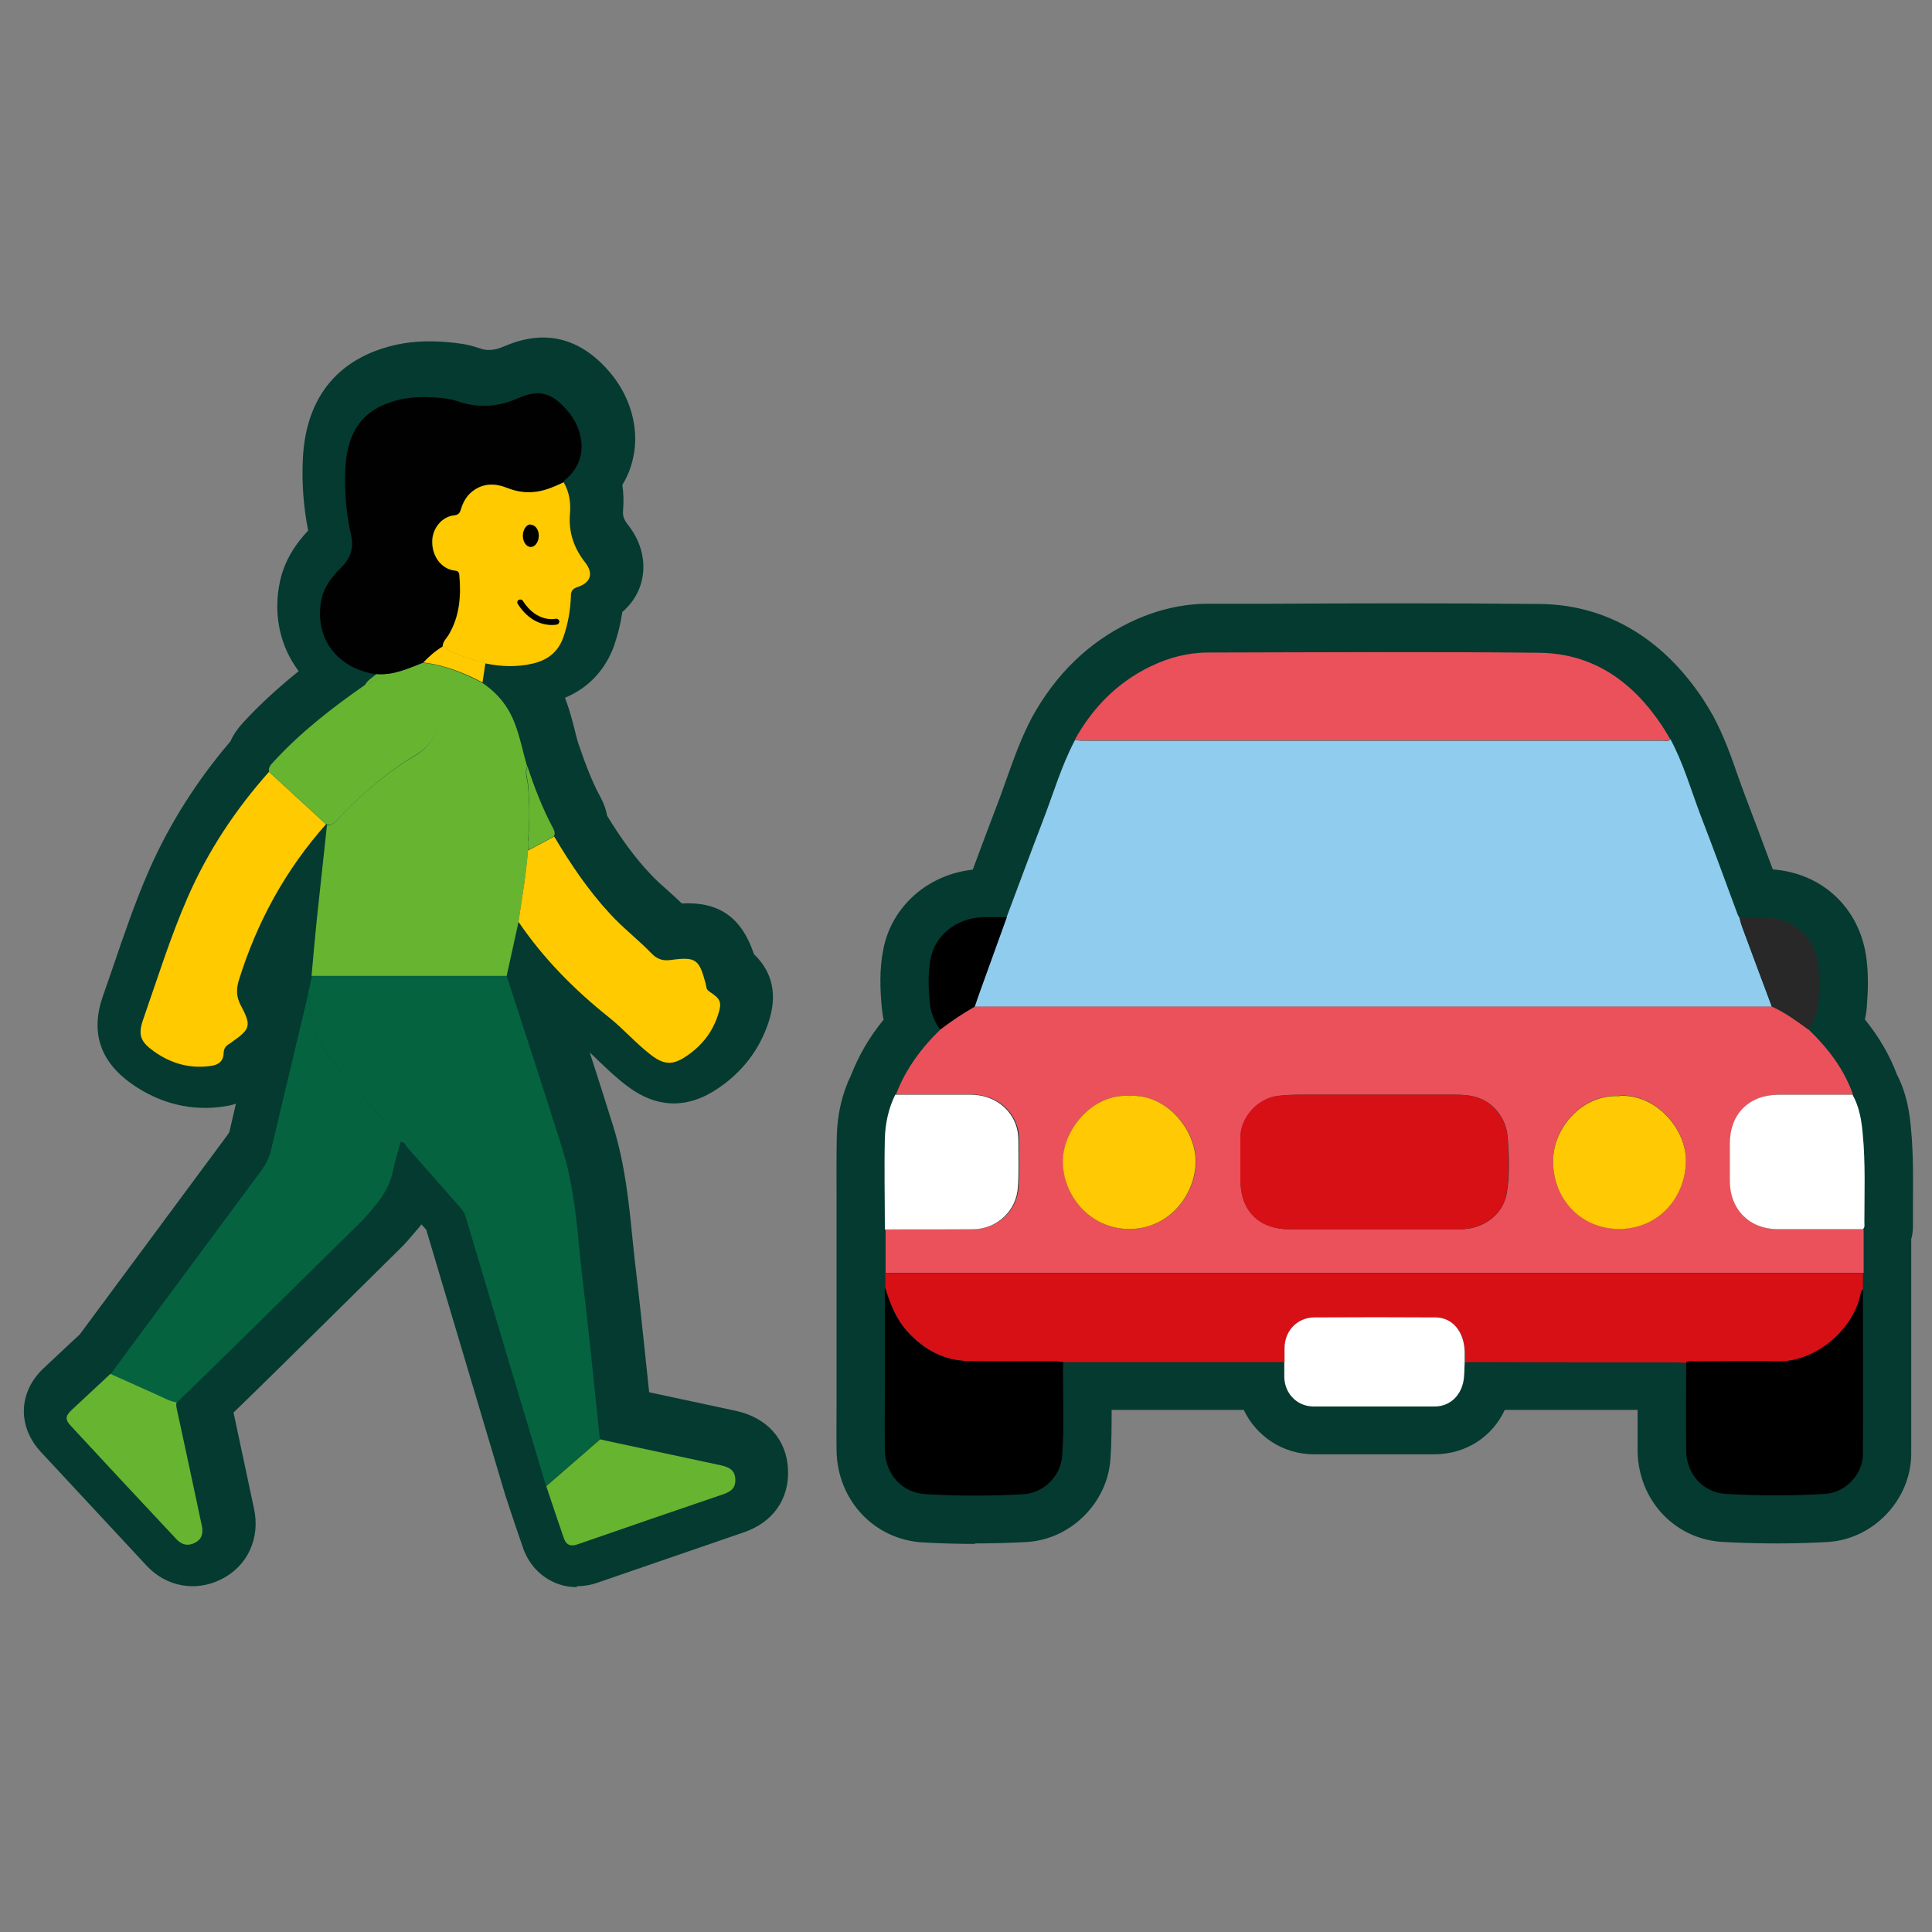
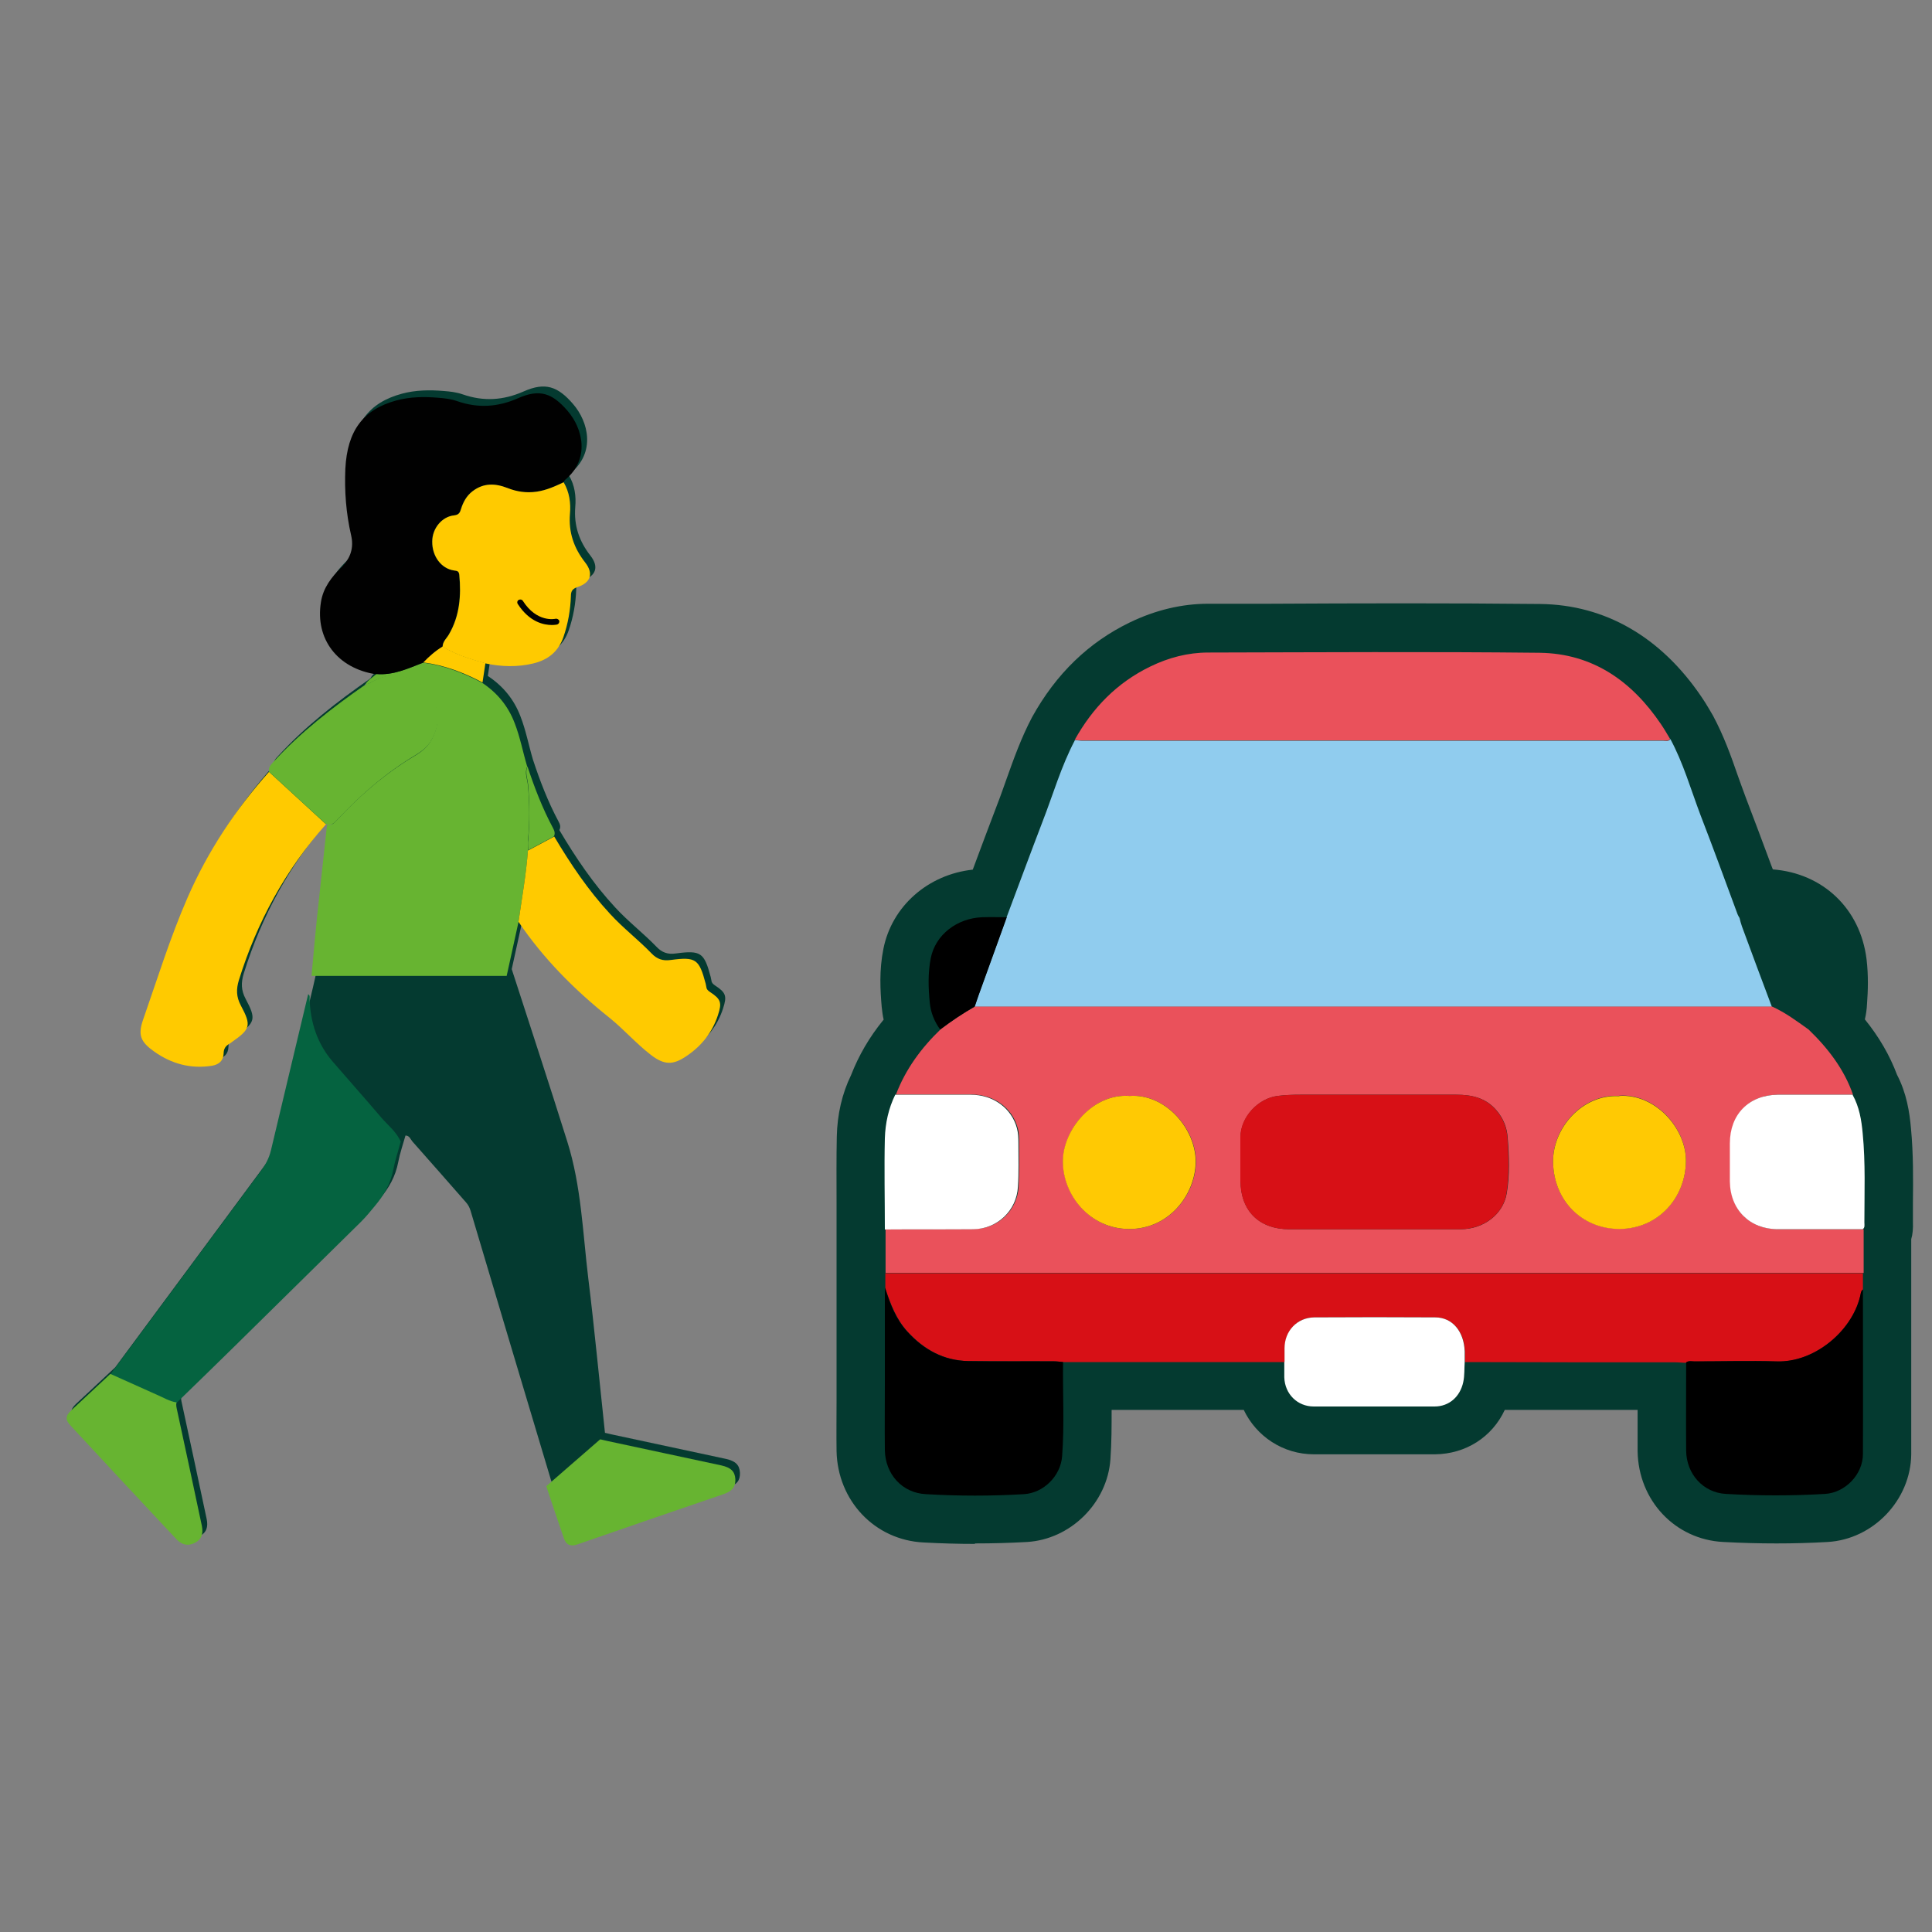
<svg xmlns="http://www.w3.org/2000/svg" id="Mcovoit" viewBox="0 0 80 80">
  <rect x="0" y="0" width="80" height="80" fill="#808080" stroke="none" />
  <defs>
    <style>
      .cls-1 {
        fill: #67b431;
      }

      .cls-1, .cls-2, .cls-3, .cls-4, .cls-5, .cls-6, .cls-7, .cls-8, .cls-9, .cls-10, .cls-11, .cls-12, .cls-13 {
        stroke-width: 0px;
      }

      .cls-2 {
        fill: #010101;
      }

      .cls-4 {
        fill: #043a30;
      }

      .cls-5 {
        fill: #8b62be;
      }

      .cls-6 {
        fill: #ffca00;
      }

      .cls-7 {
        fill: #fff;
      }

      .cls-8 {
        fill: #90ccee;
      }

      .cls-9 {
        fill: #ffc903;
      }

      .cls-10 {
        fill: #ea515b;
      }

      .cls-11 {
        fill: #282828;
      }

      .cls-12 {
        fill: #056340;
      }

      .cls-13 {
        fill: #d71016;
      }
    </style>
  </defs>
  <g>
    <g>
      <path class="cls-4" d="M77.15,46.93c-.05-.55-.14-1.1-.42-1.6-.38-1.06-1.04-1.93-1.84-2.7.25-.35.41-.75.43-1.18.03-.49.05-.98-.01-1.47-.15-1.19-.99-1.95-2.19-1.98-.36,0-.72,0-1.07,0-.03-.05-.06-.09-.08-.15-.51-1.37-1.01-2.75-1.54-4.12-.4-1.05-.72-2.14-1.25-3.15-.12-.2-.24-.4-.37-.6-1.21-1.78-2.84-2.93-5.03-2.96-4.57-.05-9.15-.02-13.72-.01-.84,0-1.64.22-2.4.58-1.38.67-2.39,1.71-3.13,3.04-.57,1.07-.9,2.24-1.34,3.37-.51,1.32-1,2.66-1.5,3.99h0c-.34,0-.67-.01-1.01,0-1.06.04-1.94.72-2.14,1.7-.12.6-.1,1.22-.04,1.84.04.41.18.78.43,1.11-.8.77-1.46,1.65-1.85,2.7-.28.57-.41,1.18-.43,1.8-.03,1.26,0,2.52,0,3.78,0,.6,0,1.2,0,1.81,0,.21,0,.41,0,.62,0,1.31,0,2.62,0,3.93,0,.93-.01,1.86,0,2.79.02,1,.71,1.77,1.7,1.82,1.35.07,2.71.07,4.06,0,.82-.05,1.52-.76,1.58-1.57.1-1.3.02-2.6.04-3.9,3.06,0,6.11,0,9.17,0,0,.21,0,.42,0,.64.02.69.54,1.21,1.22,1.21,1.67,0,3.33,0,5,0,.61,0,1.07-.41,1.19-1.01.06-.28.04-.56.06-.83,0-.15,0-.29,0-.44,0,.15,0,.29,0,.44,2.9,0,5.81,0,8.71.01.15,0,.29.01.44.02,0,1.22-.01,2.44,0,3.66.01.96.71,1.74,1.65,1.79,1.36.07,2.73.08,4.1,0,.84-.05,1.57-.81,1.57-1.65.02-2.27,0-4.55,0-6.82,0-.23,0-.45,0-.68,0-.6,0-1.21,0-1.81.1-.08.07-.18.07-.28,0-1.23.05-2.46-.07-3.69ZM73.21,41.68c.06,0,.11,0,.17,0h0c-.06,0-.11,0-.17,0Z" />
      <path class="cls-4" d="M40.37,63.93c-.69,0-1.39-.02-2.13-.06-2.02-.1-3.56-1.73-3.6-3.79-.01-.7,0-1.39,0-2.09v-4.97s0-3.21,0-3.21c0-.92-.01-1.83.01-2.75.02-.92.22-1.78.59-2.54.32-.82.76-1.58,1.35-2.3-.04-.17-.06-.34-.08-.52-.06-.69-.11-1.52.07-2.41.35-1.77,1.85-3.08,3.7-3.28.34-.91.68-1.83,1.03-2.74.13-.33.24-.66.36-.99.3-.84.61-1.72,1.07-2.59.99-1.79,2.34-3.09,4.03-3.91,1.07-.52,2.17-.78,3.26-.78h2.5c3.68-.02,7.49-.03,11.25.01,2.68.03,4.99,1.36,6.67,3.84.11.16.21.32.31.49l.17.29c.45.84.75,1.68,1.03,2.49.11.3.21.59.32.88.36.94.71,1.88,1.06,2.82l.07.18c2.07.16,3.62,1.62,3.88,3.72.08.67.06,1.3.02,1.84-.01.22-.04.44-.09.65.59.73,1.03,1.49,1.33,2.29.4.77.52,1.55.58,2.23h0c.1,1.06.09,2.1.08,3.09v.79c.01.26-.01.5-.07.7v2.08s0,1.96,0,1.96c0,1.62,0,3.25,0,4.87-.02,1.89-1.57,3.52-3.46,3.63-1.38.08-2.83.08-4.32,0-2-.1-3.52-1.72-3.55-3.76,0-.57,0-1.14,0-1.71h-5.5c-.52,1.12-1.61,1.83-2.9,1.84-1.67,0-3.33,0-5,0-1.29,0-2.39-.75-2.91-1.84h-5.47c0,.67,0,1.35-.05,2.05-.13,1.81-1.65,3.31-3.45,3.42-.71.04-1.42.06-2.16.06ZM38.65,59.89c1.19.05,2.29.05,3.36,0,.04-.66.03-1.35.02-2.07,0-.48-.01-.97,0-1.45l.03-1.97h13.13s0,1.83,0,1.83c1.16,0,2.31,0,3.47,0v-.2s2-.08,2-.08v-1.56s8.72.01,8.72.01c.13,0,.26,0,.39.01l2.04.08v3c0,.8,0,1.59,0,2.39,1.15.05,2.26.06,3.33,0,0-1.5,0-3.01,0-4.52v-1.97s0-3.46,0-3.46l.07-.05v-.09c0-.94.02-1.82-.07-2.67-.03-.3-.07-.63-.17-.8l-.15-.32c-.23-.66-.66-1.27-1.34-1.93l-1.25-1.2.96-1.33-.04-1.53s-.06,0-.1,0c-.23,0-.46,0-.69,0h-1.53s-.57-1.05-.57-1.05c-.07-.11-.14-.25-.19-.39l-.5-1.33c-.34-.92-.69-1.85-1.04-2.77-.12-.33-.24-.65-.36-.98-.24-.68-.47-1.33-.77-1.89l-.09-.15c-.07-.11-.13-.21-.2-.32-1.25-1.84-2.54-2.07-3.4-2.08-3.72-.04-7.52-.03-11.19-.02h-2.51c-.49,0-1.01.14-1.53.39-.94.46-1.68,1.18-2.25,2.21-.31.58-.56,1.29-.82,2.03-.13.37-.26.73-.4,1.09-.35.92-.7,1.84-1.04,2.76l-.94,2.51h-1.71c-.2,0-.41-.01-.61,0-.15,0-.23.07-.25.09-.07.38-.04.85,0,1.26,0,.03,0,.05.05.1l1.04,1.41-1.27,1.21c-.66.64-1.11,1.28-1.37,1.96l-.09.2c-.13.26-.21.58-.22.95-.02.87-.02,1.74,0,2.62v3.54s0,4.68,0,4.68c0,.63,0,1.25,0,1.88ZM55.2,56.98h0s0,0,0,0ZM73.3,40.1l.04.86c.01-.29,0-.52-.02-.74,0-.05-.02-.09-.03-.12Z" />
    </g>
    <g>
      <path class="cls-8" d="M69.16,30.59c.54,1,.85,2.09,1.25,3.15.53,1.37,1.03,2.74,1.54,4.12.02.05.05.1.08.15.03.12.06.24.1.35.41,1.11.82,2.22,1.24,3.33-.06,0-.11,0-.17,0-10.95,0-21.9,0-32.85,0,.05-.15.1-.3.15-.44.39-1.08.78-2.16,1.17-3.24.5-1.33.99-2.66,1.5-3.99.44-1.13.77-2.29,1.34-3.37.09,0,.18.02.27.02,8.03,0,16.05,0,24.08,0,.1,0,.23.05.31-.07Z" />
      <path class="cls-10" d="M40.36,41.68c10.95,0,21.9,0,32.85,0,.06,0,.11,0,.17,0,.55.25,1.02.6,1.51.95.8.77,1.47,1.64,1.84,2.7-1.03,0-2.06,0-3.09,0-1.2,0-1.99.81-1.99,2.01,0,.53,0,1.05,0,1.58,0,1.18.81,1.98,1.99,1.98,1.18,0,2.35,0,3.53,0,0,.6,0,1.21,0,1.81-.15,0-.29,0-.44,0-13.2,0-26.39,0-39.59,0-.16,0-.31,0-.47,0,0-.6,0-1.2,0-1.81,1.22,0,2.44,0,3.66-.01.99,0,1.8-.77,1.85-1.76.03-.6.02-1.21.02-1.82,0-.2,0-.41-.06-.6-.22-.83-.98-1.39-1.91-1.39-1.04,0-2.09,0-3.13,0,.4-1.05,1.05-1.93,1.85-2.7.46-.35.93-.67,1.43-.95ZM56.88,50.9c1.2,0,2.4,0,3.6,0,.95,0,1.76-.61,1.91-1.48.13-.76.1-1.54.04-2.31-.03-.43-.18-.8-.46-1.13-.44-.52-1.02-.65-1.66-.65-2.15,0-4.31,0-6.46,0-.31,0-.63.01-.94.05-.81.1-1.53.87-1.54,1.69-.01.61,0,1.21,0,1.82,0,1.25.77,2.01,2.02,2.01,1.17,0,2.33,0,3.5,0ZM46.78,45.38c-1.54-.11-2.75,1.4-2.76,2.69-.01,1.43,1.14,2.83,2.75,2.82,1.66,0,2.73-1.44,2.75-2.76.02-1.37-1.25-2.85-2.73-2.75ZM67.05,45.38c-1.53-.09-2.75,1.32-2.74,2.71.01,1.57,1.16,2.79,2.75,2.79,1.61,0,2.73-1.29,2.75-2.8.02-1.35-1.26-2.81-2.76-2.71Z" />
      <path class="cls-13" d="M36.64,52.72c.16,0,.31,0,.47,0,13.2,0,26.39,0,39.59,0,.15,0,.29,0,.44,0,0,.23,0,.45,0,.68-.1.08-.09.2-.12.3-.35,1.44-1.91,2.73-3.46,2.68-1.13-.04-2.26,0-3.39,0-.12,0-.25-.04-.36.05-.15,0-.29-.02-.44-.02-2.9,0-5.81,0-8.71-.01,0-.15,0-.29,0-.44-.04-.83-.51-1.4-1.22-1.41-1.67-.01-3.34-.01-5.01,0-.71,0-1.23.56-1.23,1.28,0,.19,0,.38,0,.57-3.06,0-6.11,0-9.17,0-.12-.01-.24-.03-.37-.03-1.19,0-2.38,0-3.56-.01-1.02-.02-1.84-.48-2.52-1.22-.47-.52-.71-1.15-.92-1.8,0-.21,0-.41,0-.62Z" />
      <path class="cls-10" d="M69.16,30.59c-.08.12-.2.07-.31.07-8.03,0-16.05,0-24.08,0-.09,0-.18-.01-.27-.02.74-1.33,1.75-2.37,3.13-3.04.76-.37,1.56-.58,2.4-.58,4.57-.01,9.15-.04,13.72.01,2.2.03,3.82,1.17,5.03,2.96.13.19.25.4.37.6Z" />
      <path class="cls-3" d="M36.65,53.34c.21.65.44,1.28.92,1.8.68.75,1.5,1.2,2.52,1.22,1.19.02,2.38,0,3.56.01.12,0,.24.02.37.03-.02,1.3.06,2.6-.04,3.9-.06.81-.76,1.52-1.58,1.57-1.35.08-2.71.08-4.06,0-.99-.05-1.68-.83-1.7-1.82-.01-.93,0-1.86,0-2.79,0-1.31,0-2.62,0-3.93Z" />
      <path class="cls-3" d="M69.81,56.42c.11-.09.24-.05.36-.05,1.13,0,2.26-.03,3.39,0,1.56.06,3.11-1.24,3.46-2.68.03-.1.02-.22.12-.3,0,2.27.01,4.55,0,6.82,0,.84-.73,1.6-1.57,1.65-1.36.08-2.73.08-4.1,0-.95-.05-1.64-.83-1.65-1.79-.01-1.22,0-2.44,0-3.66Z" />
      <path class="cls-7" d="M77.15,50.9c-1.18,0-2.35,0-3.53,0-1.17,0-1.98-.81-1.99-1.98,0-.53,0-1.05,0-1.58,0-1.2.79-2,1.99-2.01,1.03,0,2.06,0,3.09,0,.28.5.37,1.05.42,1.6.12,1.23.07,2.46.07,3.69,0,.1.03.21-.07.28Z" />
      <path class="cls-7" d="M37.07,45.33c1.04,0,2.09,0,3.13,0,.93,0,1.69.56,1.91,1.39.05.19.06.4.06.6,0,.61.02,1.21-.02,1.82-.05.99-.86,1.75-1.85,1.76-1.22.01-2.44,0-3.66.01,0-1.26-.03-2.52,0-3.78.02-.62.15-1.23.43-1.8Z" />
      <path class="cls-7" d="M53.19,56.4c0-.19,0-.38,0-.57,0-.72.52-1.27,1.23-1.28,1.67-.01,3.34-.01,5.01,0,.71,0,1.19.58,1.22,1.41,0,.15,0,.29,0,.44-.02.28,0,.55-.06.83-.13.6-.58,1.01-1.19,1.01-1.67,0-3.33,0-5,0-.68,0-1.2-.52-1.22-1.21,0-.21,0-.42,0-.64Z" />
-       <path class="cls-11" d="M74.88,42.63c-.48-.35-.96-.71-1.51-.95-.41-1.11-.83-2.22-1.24-3.33-.04-.11-.07-.23-.1-.35.36,0,.72,0,1.07,0,1.2.03,2.04.79,2.19,1.98.06.49.04.98.01,1.47-.03.43-.18.83-.43,1.18Z" />
      <path class="cls-3" d="M40.36,41.68c-.5.29-.97.6-1.43.95-.24-.33-.39-.7-.43-1.11-.06-.61-.08-1.23.04-1.84.19-.97,1.08-1.66,2.14-1.7.33-.01.67,0,1.01,0-.39,1.08-.78,2.16-1.17,3.24-.05.15-.1.29-.15.44Z" />
      <path class="cls-13" d="M56.88,50.9c-1.17,0-2.33,0-3.5,0-1.25,0-2.01-.76-2.02-2.01,0-.61,0-1.21,0-1.82.01-.82.73-1.59,1.54-1.69.31-.04.62-.05.94-.05,2.15,0,4.31,0,6.46,0,.64,0,1.22.13,1.66.65.28.33.43.7.46,1.13.05.77.08,1.55-.04,2.31-.14.87-.95,1.47-1.91,1.48-1.2,0-2.4,0-3.6,0Z" />
      <path class="cls-9" d="M46.78,45.38c1.49-.1,2.75,1.38,2.73,2.75-.02,1.32-1.08,2.76-2.75,2.76-1.62,0-2.76-1.39-2.75-2.82.01-1.29,1.23-2.8,2.76-2.69Z" />
      <path class="cls-9" d="M67.05,45.38c1.5-.1,2.78,1.36,2.76,2.71-.02,1.51-1.14,2.79-2.75,2.8-1.59,0-2.74-1.22-2.75-2.79-.01-1.39,1.21-2.8,2.74-2.71Z" />
    </g>
  </g>
  <g>
    <g>
      <path class="cls-4" d="M3.14,58.77c1.45,1.57,2.91,3.13,4.37,4.69.22.23.47.29.75.15.3-.15.36-.39.3-.7-.34-1.6-.68-3.2-1.03-4.81-.02-.1-.05-.2-.02-.3.8-.78,1.6-1.55,2.39-2.33,1.75-1.72,3.5-3.45,5.25-5.17.2-.2.39-.43.57-.65.38-.45.66-.94.77-1.53.07-.37.2-.74.3-1.1.17,0,.21.16.29.25.74.83,1.47,1.67,2.21,2.51.1.11.16.23.2.37,1.1,3.71,2.21,7.41,3.32,11.12.24.72.48,1.44.73,2.16.09.27.28.35.56.25,2.01-.7,4.03-1.39,6.05-2.08.37-.13.5-.3.49-.62-.02-.32-.18-.48-.58-.57-1.57-.34-3.14-.67-4.71-1.01-.1-.02-.2-.05-.3-.07-.11-1.09-.23-2.17-.34-3.26-.11-1.04-.22-2.09-.35-3.13-.23-1.9-.29-3.83-.87-5.67-.75-2.39-1.53-4.76-2.3-7.14.16-.74.33-1.49.49-2.23,1.03,1.52,2.31,2.81,3.75,3.96.6.48,1.11,1.07,1.73,1.55.55.42.91.44,1.49.04.62-.42,1.06-.98,1.29-1.69.17-.52.12-.66-.34-.96-.07-.05-.13-.1-.14-.19-.01-.05-.02-.1-.03-.15-.27-1.01-.4-1.12-1.44-.98-.34.05-.58-.04-.8-.27-.55-.57-1.18-1.05-1.72-1.64-.9-.97-1.64-2.07-2.31-3.2.07-.12.03-.24-.03-.35-.44-.82-.77-1.68-1.06-2.56-.18-.6-.29-1.21-.52-1.8-.27-.71-.73-1.26-1.35-1.67.04-.27.08-.53.12-.8.66.14,1.33.15,1.99,0,.61-.14,1.03-.49,1.24-1.09.19-.55.29-1.12.31-1.7,0-.21.07-.31.27-.37.55-.18.68-.56.32-1.02-.47-.6-.69-1.25-.63-2.01.04-.45-.02-.91-.26-1.31.02-.03.04-.07.07-.1,1.04-.86.74-2.12.1-2.86-.63-.73-1.15-.92-2.05-.52-.84.37-1.66.42-2.52.12-.26-.09-.52-.12-.79-.14-.58-.05-1.16-.04-1.72.11-1.38.37-2.04,1.25-2.12,2.83-.04.93.03,1.85.24,2.76.12.52-.03.95-.4,1.32-.41.4-.76.85-.85,1.44-.25,1.53.69,2.75,2.28,2.99-.14.14-.33.23-.44.41,0,0,.01,0,.01,0-.02.02-.04.05-.07.07-1.35.94-2.65,1.95-3.77,3.17-.11.12-.22.22-.19.4-1.39,1.56-2.53,3.28-3.37,5.2-.72,1.65-1.25,3.36-1.84,5.05-.23.65-.11.93.45,1.33.72.51,1.51.73,2.4.59.29-.05.47-.21.48-.51,0-.19.08-.31.24-.4.04-.02.07-.05.1-.07.77-.54.82-.68.37-1.52-.19-.36-.19-.67-.08-1.04.75-2.41,1.93-4.57,3.61-6.46.02,0,.04.02.07.02h0c-.14,1.3-.28,2.59-.42,3.89-.08.79-.15,1.57-.22,2.36l-.17.75c-.51,2.15-1.03,4.3-1.54,6.46-.08.33-.23.61-.43.88-2.07,2.8-4.15,5.6-6.22,8.4-.54.51-1.09,1.01-1.63,1.52-.24.23-.24.39,0,.64ZM14,33.83s-.07.04-.11.04c.04,0,.08-.02.11-.04Z" />
-       <path class="cls-4" d="M23.89,65.72c-.43,0-.78-.11-1.03-.24-.57-.28-1-.78-1.21-1.41-.19-.54-.37-1.08-.55-1.62l-.18-.55-3.27-10.98-.2-.22c-.06.08-.12.16-.19.23-.27.32-.47.56-.7.78-1.75,1.73-3.5,3.46-5.25,5.18-.55.54-1.09,1.07-1.64,1.6l.85,3.99c.26,1.22-.27,2.37-1.35,2.91-1.06.54-2.29.32-3.11-.57l-4.37-4.7c-.97-1.05-.93-2.46.09-3.44.38-.36.76-.71,1.14-1.07l.38-.35,6.11-8.25s.08-.11.09-.15c.09-.39.18-.77.27-1.16-.15.05-.3.09-.46.11-1.36.22-2.7-.11-3.87-.94-1.3-.92-1.7-2.14-1.18-3.62.14-.41.29-.83.43-1.24.44-1.3.9-2.64,1.47-3.95.84-1.92,1.98-3.72,3.38-5.36.12-.27.29-.52.51-.76.74-.81,1.55-1.53,2.32-2.15l-.04-.05c-.71-.97-.99-2.19-.78-3.44.17-1.07.73-1.82,1.21-2.33-.19-.97-.27-1.97-.22-2.97.15-3.1,2.04-4.25,3.6-4.66.74-.2,1.53-.25,2.42-.17.33.03.78.07,1.26.24.3.11.6.13,1.06-.07,1.66-.72,3.13-.37,4.35,1.05.76.88,1.15,2.01,1.06,3.09-.05.57-.22,1.11-.52,1.6.05.34.06.69.03,1.05-.02.2.01.36.21.61.58.74.77,1.62.53,2.43-.09.31-.3.77-.77,1.17-.07.48-.19.95-.34,1.39-.36,1.01-1.07,1.76-2.03,2.16,0,0,0,.01,0,.02.18.47.3.92.4,1.33.05.2.1.41.17.61.22.64.51,1.46.91,2.19.14.26.22.51.26.74.61,1,1.17,1.75,1.78,2.4.24.26.5.49.76.72.19.17.37.33.55.51,1.55-.08,2.48.58,2.99,2.1.78.75.98,1.7.6,2.83-.37,1.12-1.07,2.03-2.06,2.71-1.3.89-2.59.85-3.83-.11-.41-.31-.76-.65-1.08-.95-.14-.14-.29-.28-.43-.41.33,1.01.65,2.03.97,3.05.49,1.58.65,3.15.8,4.66.05.46.09.91.15,1.37.1.84.19,1.68.28,2.53l.26,2.46,3.59.77c1.29.28,2.1,1.18,2.16,2.42.06,1.22-.62,2.2-1.83,2.61l-6.04,2.08c-.31.11-.6.15-.87.15ZM18.65,46.01l2.14,2.43c.29.33.5.71.62,1.12l.87,2.92c-.03-.25-.05-.51-.08-.76-.14-1.37-.27-2.67-.64-3.86-.53-1.69-1.07-3.37-1.62-5.06l-.83-2.58,1.5-6.84c-.18-.45-.33-.88-.47-1.28-.1-.32-.17-.59-.24-.85-.08-.32-.16-.63-.25-.87-.12-.31-.3-.53-.59-.72l-1.06-.7.12-.83-.93.92c-.07.07-.14.13-.22.2l-.54.51c-.82.57-1.72,1.23-2.57,2.01l1.97.77-.1,1.54-.14,1.29c-.09.86-.19,1.73-.28,2.59-.05.53-.1,1.07-.15,1.6l-.11,1-.49,2.09c-.41,1.71-.82,3.42-1.22,5.14-.14.57-.39,1.1-.77,1.61l-1.65,2.23c.94-.92,1.87-1.84,2.8-2.77.14-.13.26-.28.38-.43l.07-.08c.25-.3.31-.49.34-.63.06-.31.15-.62.24-.92l.49-1.81,1.55.02c.43,0,1.24.14,1.83,1ZM18.58,45.94h0s0,0,0,0ZM7.46,43.29h0s0,0,0,0ZM31.37,40.08l.02.09s-.01-.06-.02-.09ZM30.67,39.12s0,0,0,0c0,0,0,0,0,0ZM28.61,37.83s0,0,0,0c0,0,0,0,0,0ZM13.22,32.57l.59.95-.36-1.6s-.03,0-.05.01l.04.25c-.09.09-.19.19-.28.29l.07.11ZM12.95,32.13l.19.31c.06-.12.13-.28.16-.47-.12.04-.24.09-.35.16ZM17.76,18.15c-.23,0-.43.02-.61.07-.42.11-.6.16-.63.99-.04.75.03,1.5.2,2.22.28,1.19-.06,2.33-.96,3.2-.24.23-.27.32-.27.33-.02.13-.03.32.06.44.09.12.29.21.54.25l2.36.35.18-1.21,2.07.43c.37.08.69.09,1,.03.09-.29.13-.6.14-.93.01-.45.13-.86.35-1.2-.32-.72-.44-1.49-.38-2.3,0-.12,0-.16,0-.16l-.66-1.13.75-1.01c.08-.12.19-.26.35-.41-1.26.49-2.52.52-3.76.09-.09-.02-.21-.03-.32-.04-.15-.01-.28-.02-.41-.02ZM23.49,22.12s0,0,0,0c0,0,0,0,0,0Z" />
    </g>
    <g>
-       <path class="cls-12" d="M24.84,59.61c-.11-1.09-.23-2.17-.34-3.26-.11-1.04-.22-2.09-.35-3.13-.23-1.9-.29-3.83-.87-5.67-.75-2.39-1.53-4.76-2.3-7.14-2.69,0-5.37,0-8.06,0-.06.25-.11.5-.17.75.08.05.06.12.06.19.03.96.31,1.84.94,2.58.67.79,1.37,1.56,2.04,2.35.27.33.63.6.8,1,.17,0,.21.16.29.25.74.83,1.47,1.67,2.21,2.51.1.11.16.23.2.37,1.1,3.71,2.21,7.41,3.32,11.12.74-.64,1.48-1.29,2.22-1.93Z" />
      <path class="cls-1" d="M12.92,40.41c2.69,0,5.37,0,8.06,0,.16-.74.33-1.49.49-2.23.14-.99.32-1.97.39-2.96,0-.14,0-.29,0-.43.08-.76.07-1.51,0-2.27-.02-.26-.15-.51-.03-.78-.18-.6-.29-1.21-.52-1.8-.27-.71-.73-1.26-1.35-1.67-.77-.41-1.58-.72-2.45-.83-.62.24-1.24.53-1.93.47-.14.14-.33.23-.44.41.11.02.19-.04.28-.09.38-.2.76-.31,1.21-.22,1.3.25,1.89,1.63,1.17,2.73-.24.37-.61.54-.96.76-1.07.69-2.02,1.52-2.88,2.45-.11.12-.23.24-.42.21-.14,1.3-.28,2.59-.42,3.89-.08.79-.15,1.58-.22,2.36Z" />
      <path class="cls-2" d="M15.59,27.91c.7.06,1.31-.23,1.93-.47.24-.25.5-.48.8-.66,0-.22.17-.35.26-.51.45-.77.51-1.61.43-2.47-.02-.17-.11-.16-.23-.18-.52-.08-.9-.59-.89-1.2,0-.54.4-1.03.91-1.08.19-.02.24-.12.28-.26.09-.29.23-.55.48-.74.46-.35.94-.33,1.45-.13.38.15.77.21,1.2.15.41-.06.76-.22,1.12-.39.02-.03.04-.07.07-.1,1.04-.86.74-2.12.1-2.86-.63-.73-1.15-.92-2.05-.52-.84.37-1.66.42-2.52.12-.26-.09-.52-.12-.79-.14-.58-.05-1.16-.04-1.72.11-1.38.37-2.04,1.25-2.12,2.83-.04.93.03,1.85.24,2.76.12.52-.03.95-.4,1.32-.41.4-.76.85-.85,1.44-.25,1.53.69,2.75,2.28,2.99Z" />
      <path class="cls-12" d="M16.6,47.29c-.17-.41-.52-.68-.8-1-.67-.79-1.36-1.56-2.04-2.35-.63-.74-.91-1.62-.94-2.58,0-.07.02-.15-.06-.19-.51,2.15-1.03,4.3-1.54,6.46-.08.33-.23.61-.43.88-2.07,2.8-4.15,5.6-6.22,8.4.65.29,1.29.59,1.94.87.26.12.51.27.8.31.8-.78,1.6-1.55,2.39-2.33,1.75-1.72,3.5-3.45,5.25-5.17.2-.2.39-.43.57-.65.38-.45.66-.94.77-1.53.07-.37.2-.74.29-1.1Z" />
      <path class="cls-6" d="M11.14,31.96c-1.39,1.56-2.53,3.28-3.37,5.2-.72,1.65-1.25,3.36-1.84,5.05-.23.65-.11.93.45,1.33.72.51,1.51.73,2.4.59.29-.05.47-.21.48-.51,0-.19.08-.31.24-.4.04-.02.07-.05.1-.07.77-.54.82-.68.37-1.52-.19-.36-.19-.67-.08-1.04.75-2.41,1.93-4.57,3.61-6.46-.78-.72-1.57-1.44-2.35-2.16Z" />
      <path class="cls-6" d="M21.86,35.21c-.07.99-.25,1.97-.39,2.96,1.03,1.52,2.31,2.81,3.75,3.96.6.48,1.11,1.07,1.73,1.55.55.42.91.44,1.49.04.62-.42,1.06-.98,1.29-1.69.17-.52.12-.66-.34-.96-.07-.05-.13-.1-.14-.19-.01-.05-.02-.1-.03-.15-.27-1.01-.4-1.12-1.44-.98-.34.05-.58-.04-.8-.27-.55-.57-1.18-1.05-1.72-1.64-.9-.97-1.64-2.07-2.31-3.2-.36.19-.71.38-1.07.57Z" />
      <path class="cls-6" d="M23.6,21.28c-.06.76.16,1.41.63,2.01.36.46.23.84-.32,1.02-.2.07-.27.16-.27.37-.02.58-.12,1.15-.31,1.7-.21.6-.63.94-1.24,1.09-.66.16-1.33.14-1.99,0-.61-.17-1.22-.35-1.77-.69,0-.22.17-.35.26-.51.45-.77.51-1.61.43-2.47-.02-.17-.11-.16-.23-.18-.52-.08-.9-.59-.89-1.2,0-.54.4-1.03.91-1.08.19-.02.24-.12.28-.26.09-.29.23-.55.48-.74.46-.35.94-.33,1.45-.13.38.15.77.21,1.2.15.41-.06.76-.22,1.12-.39.24.41.3.86.26,1.31Z" />
      <path class="cls-1" d="M11.14,31.96c.78.72,1.57,1.44,2.35,2.16.02,0,.04.02.07.02.19.04.3-.08.42-.21.87-.93,1.81-1.76,2.88-2.45.34-.22.72-.39.96-.76.72-1.1.13-2.48-1.17-2.73-.45-.09-.83.02-1.21.22-.09.05-.17.12-.28.09,0,0,.01,0,.01,0-.02.02-.04.05-.07.07-1.35.94-2.65,1.95-3.77,3.17-.11.12-.22.22-.19.4Z" />
      <path class="cls-1" d="M7.31,58.07c-.29-.04-.54-.2-.8-.31-.65-.29-1.29-.58-1.94-.87-.54.51-1.09,1.01-1.63,1.52-.24.23-.24.39,0,.64,1.45,1.57,2.91,3.13,4.37,4.69.22.23.47.29.75.15.3-.15.36-.39.3-.7-.34-1.6-.68-3.2-1.03-4.81-.02-.1-.05-.2-.02-.3Z" />
      <path class="cls-1" d="M24.84,59.61c-.74.64-1.48,1.29-2.22,1.93.24.72.48,1.44.73,2.16.09.27.28.35.56.25,2.01-.7,4.03-1.39,6.05-2.08.37-.13.5-.3.49-.62-.02-.32-.18-.48-.58-.57-1.57-.34-3.14-.67-4.71-1.01-.1-.02-.2-.05-.3-.07Z" />
      <path class="cls-1" d="M21.86,35.21c.36-.19.71-.38,1.07-.57.07-.12.03-.24-.03-.35-.44-.82-.77-1.68-1.06-2.56-.11.26.01.52.03.78.06.76.07,1.51,0,2.27-.02.14,0,.29,0,.43Z" />
      <path class="cls-6" d="M20.1,27.46c-.61-.17-1.22-.35-1.77-.69-.3.18-.56.41-.8.66.87.11,1.68.42,2.45.83.04-.27.08-.53.12-.8Z" />
      <path class="cls-5" d="M15.1,28.39s.04-.05.07-.07c-.04,0-.07.03-.07.07Z" />
-       <path class="cls-3" d="M21.98,21.72c-.15-.03-.33.18-.33.47,0,.25.15.46.33.46.16,0,.33-.19.33-.47,0-.25-.15-.45-.33-.45Z" />
      <path class="cls-3" d="M22.85,25.88c-.32,0-.92-.11-1.41-.87-.04-.06-.02-.14.04-.17.06-.03.13-.02.17.04.58.91,1.33.75,1.36.74.06-.01.13.03.15.09.01.07-.03.13-.09.15-.01,0-.09.02-.22.02Z" />
    </g>
  </g>
</svg>